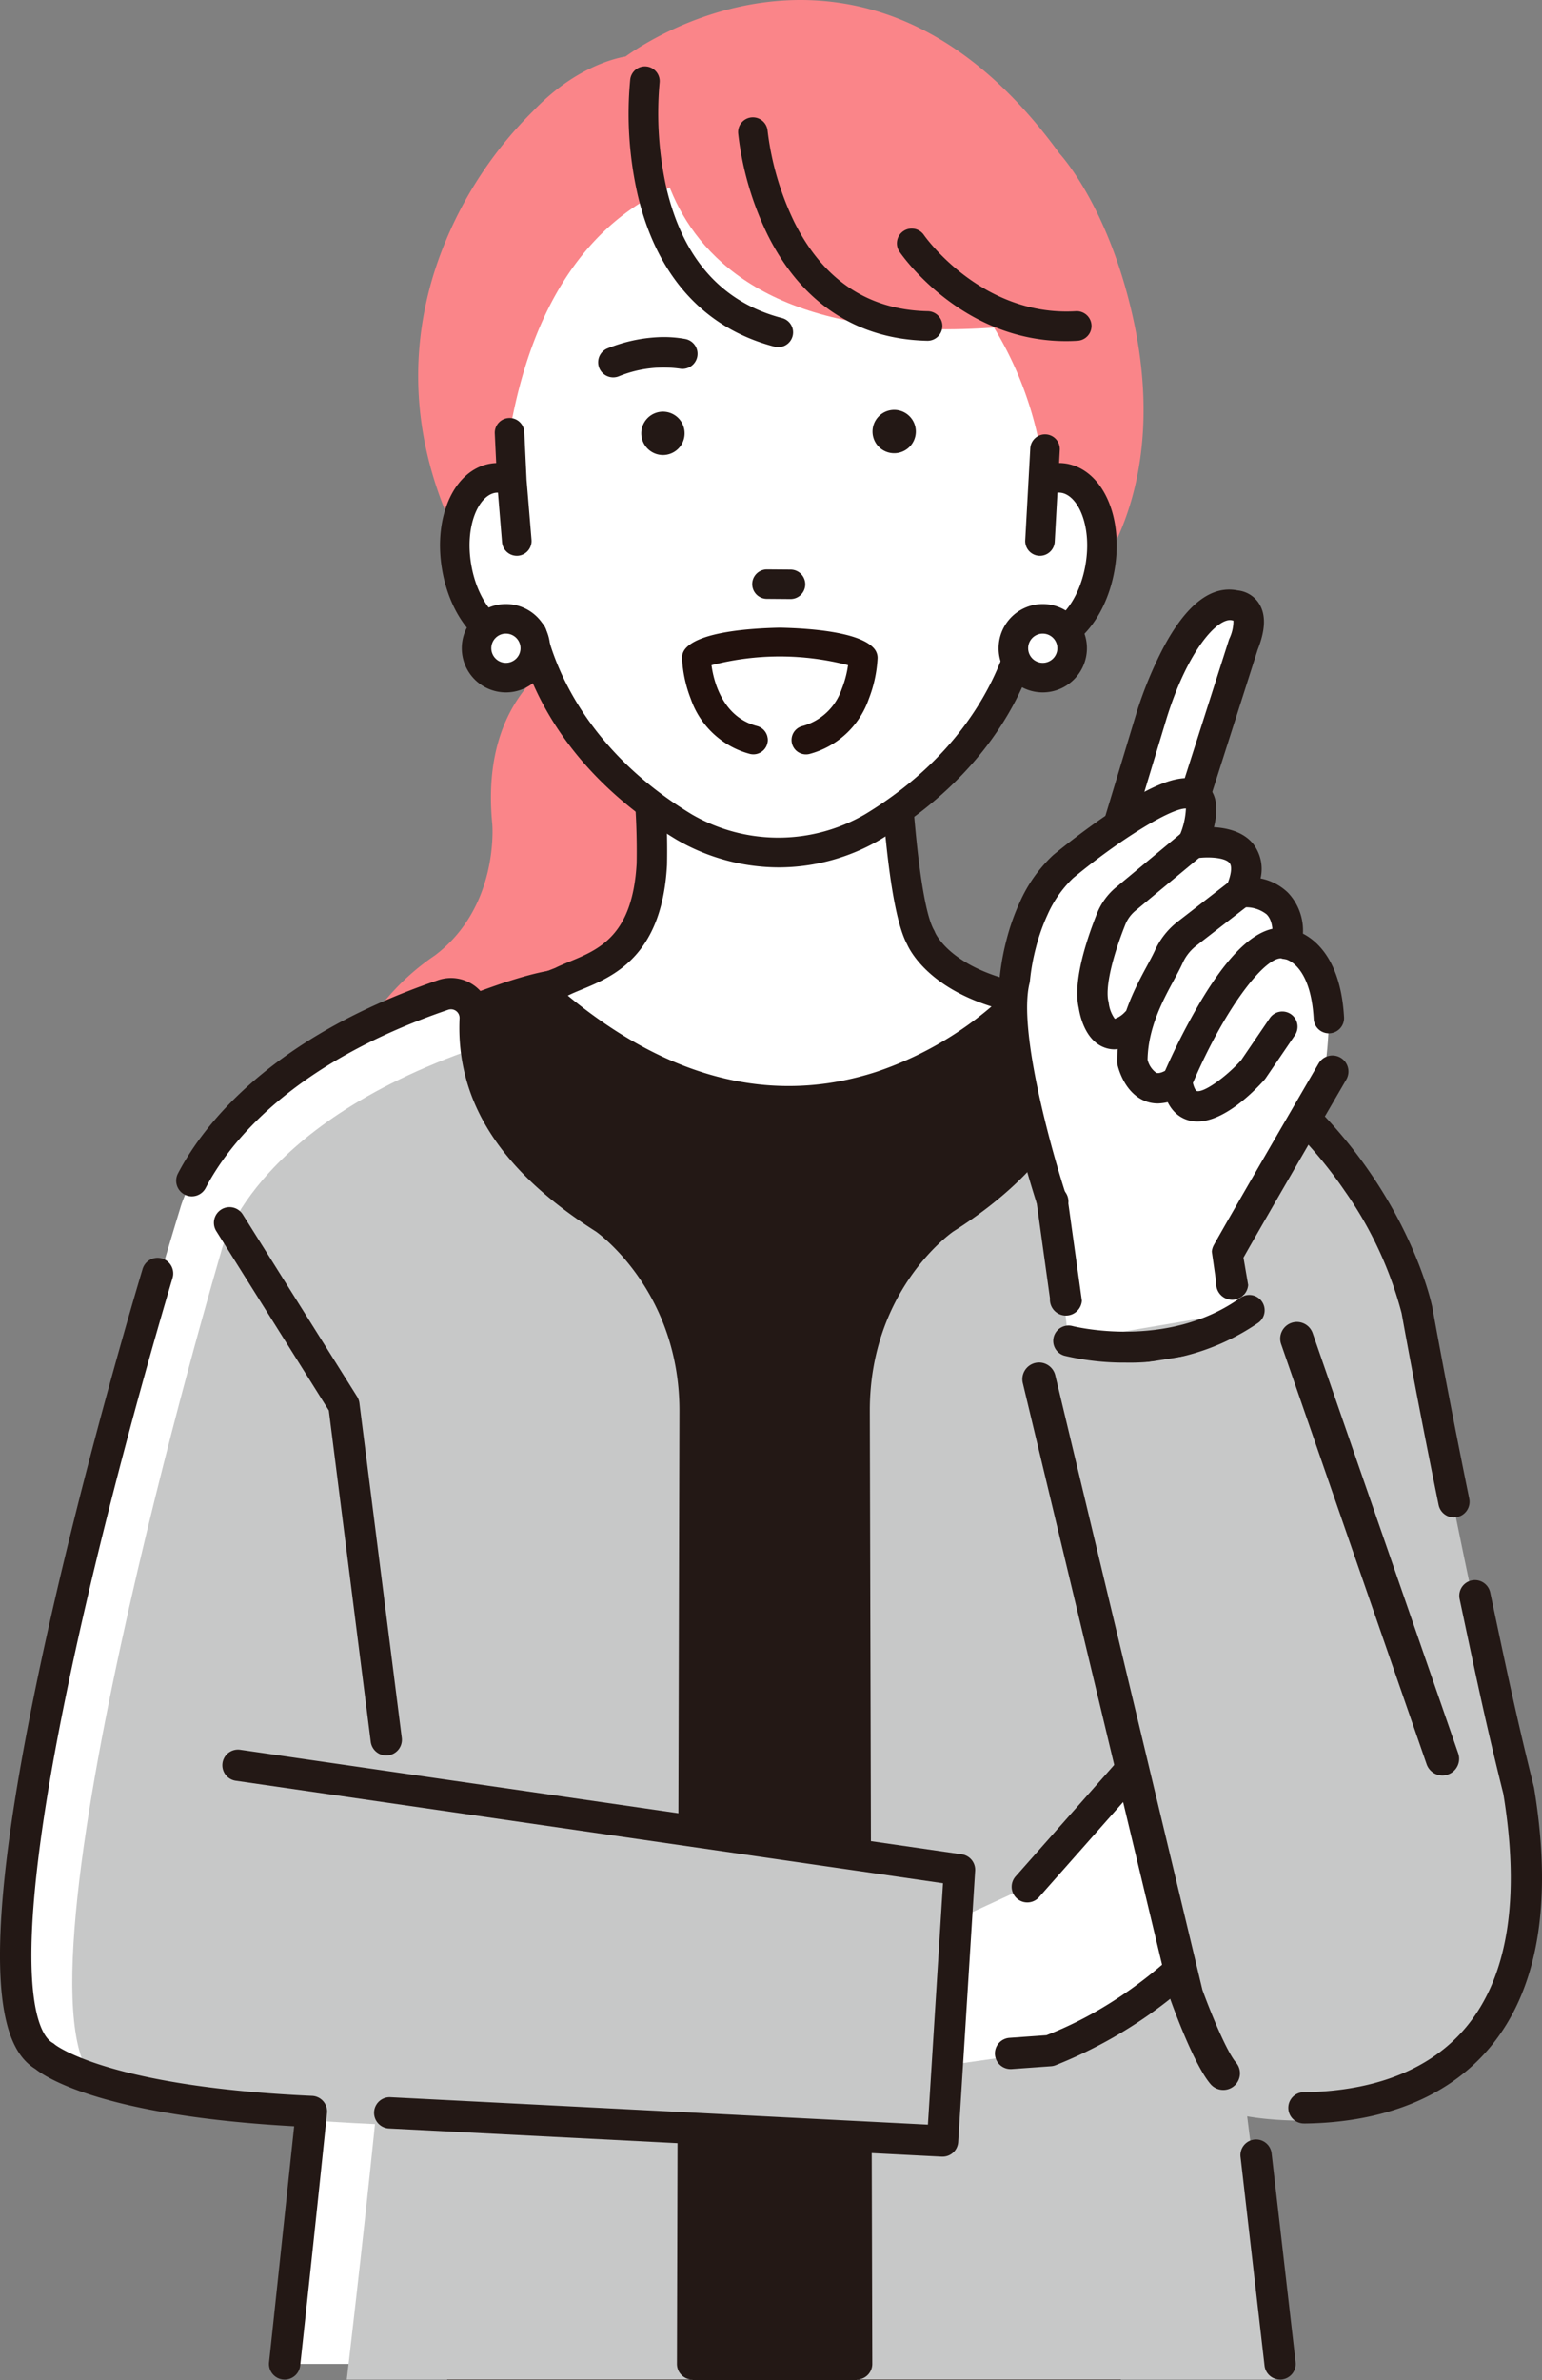
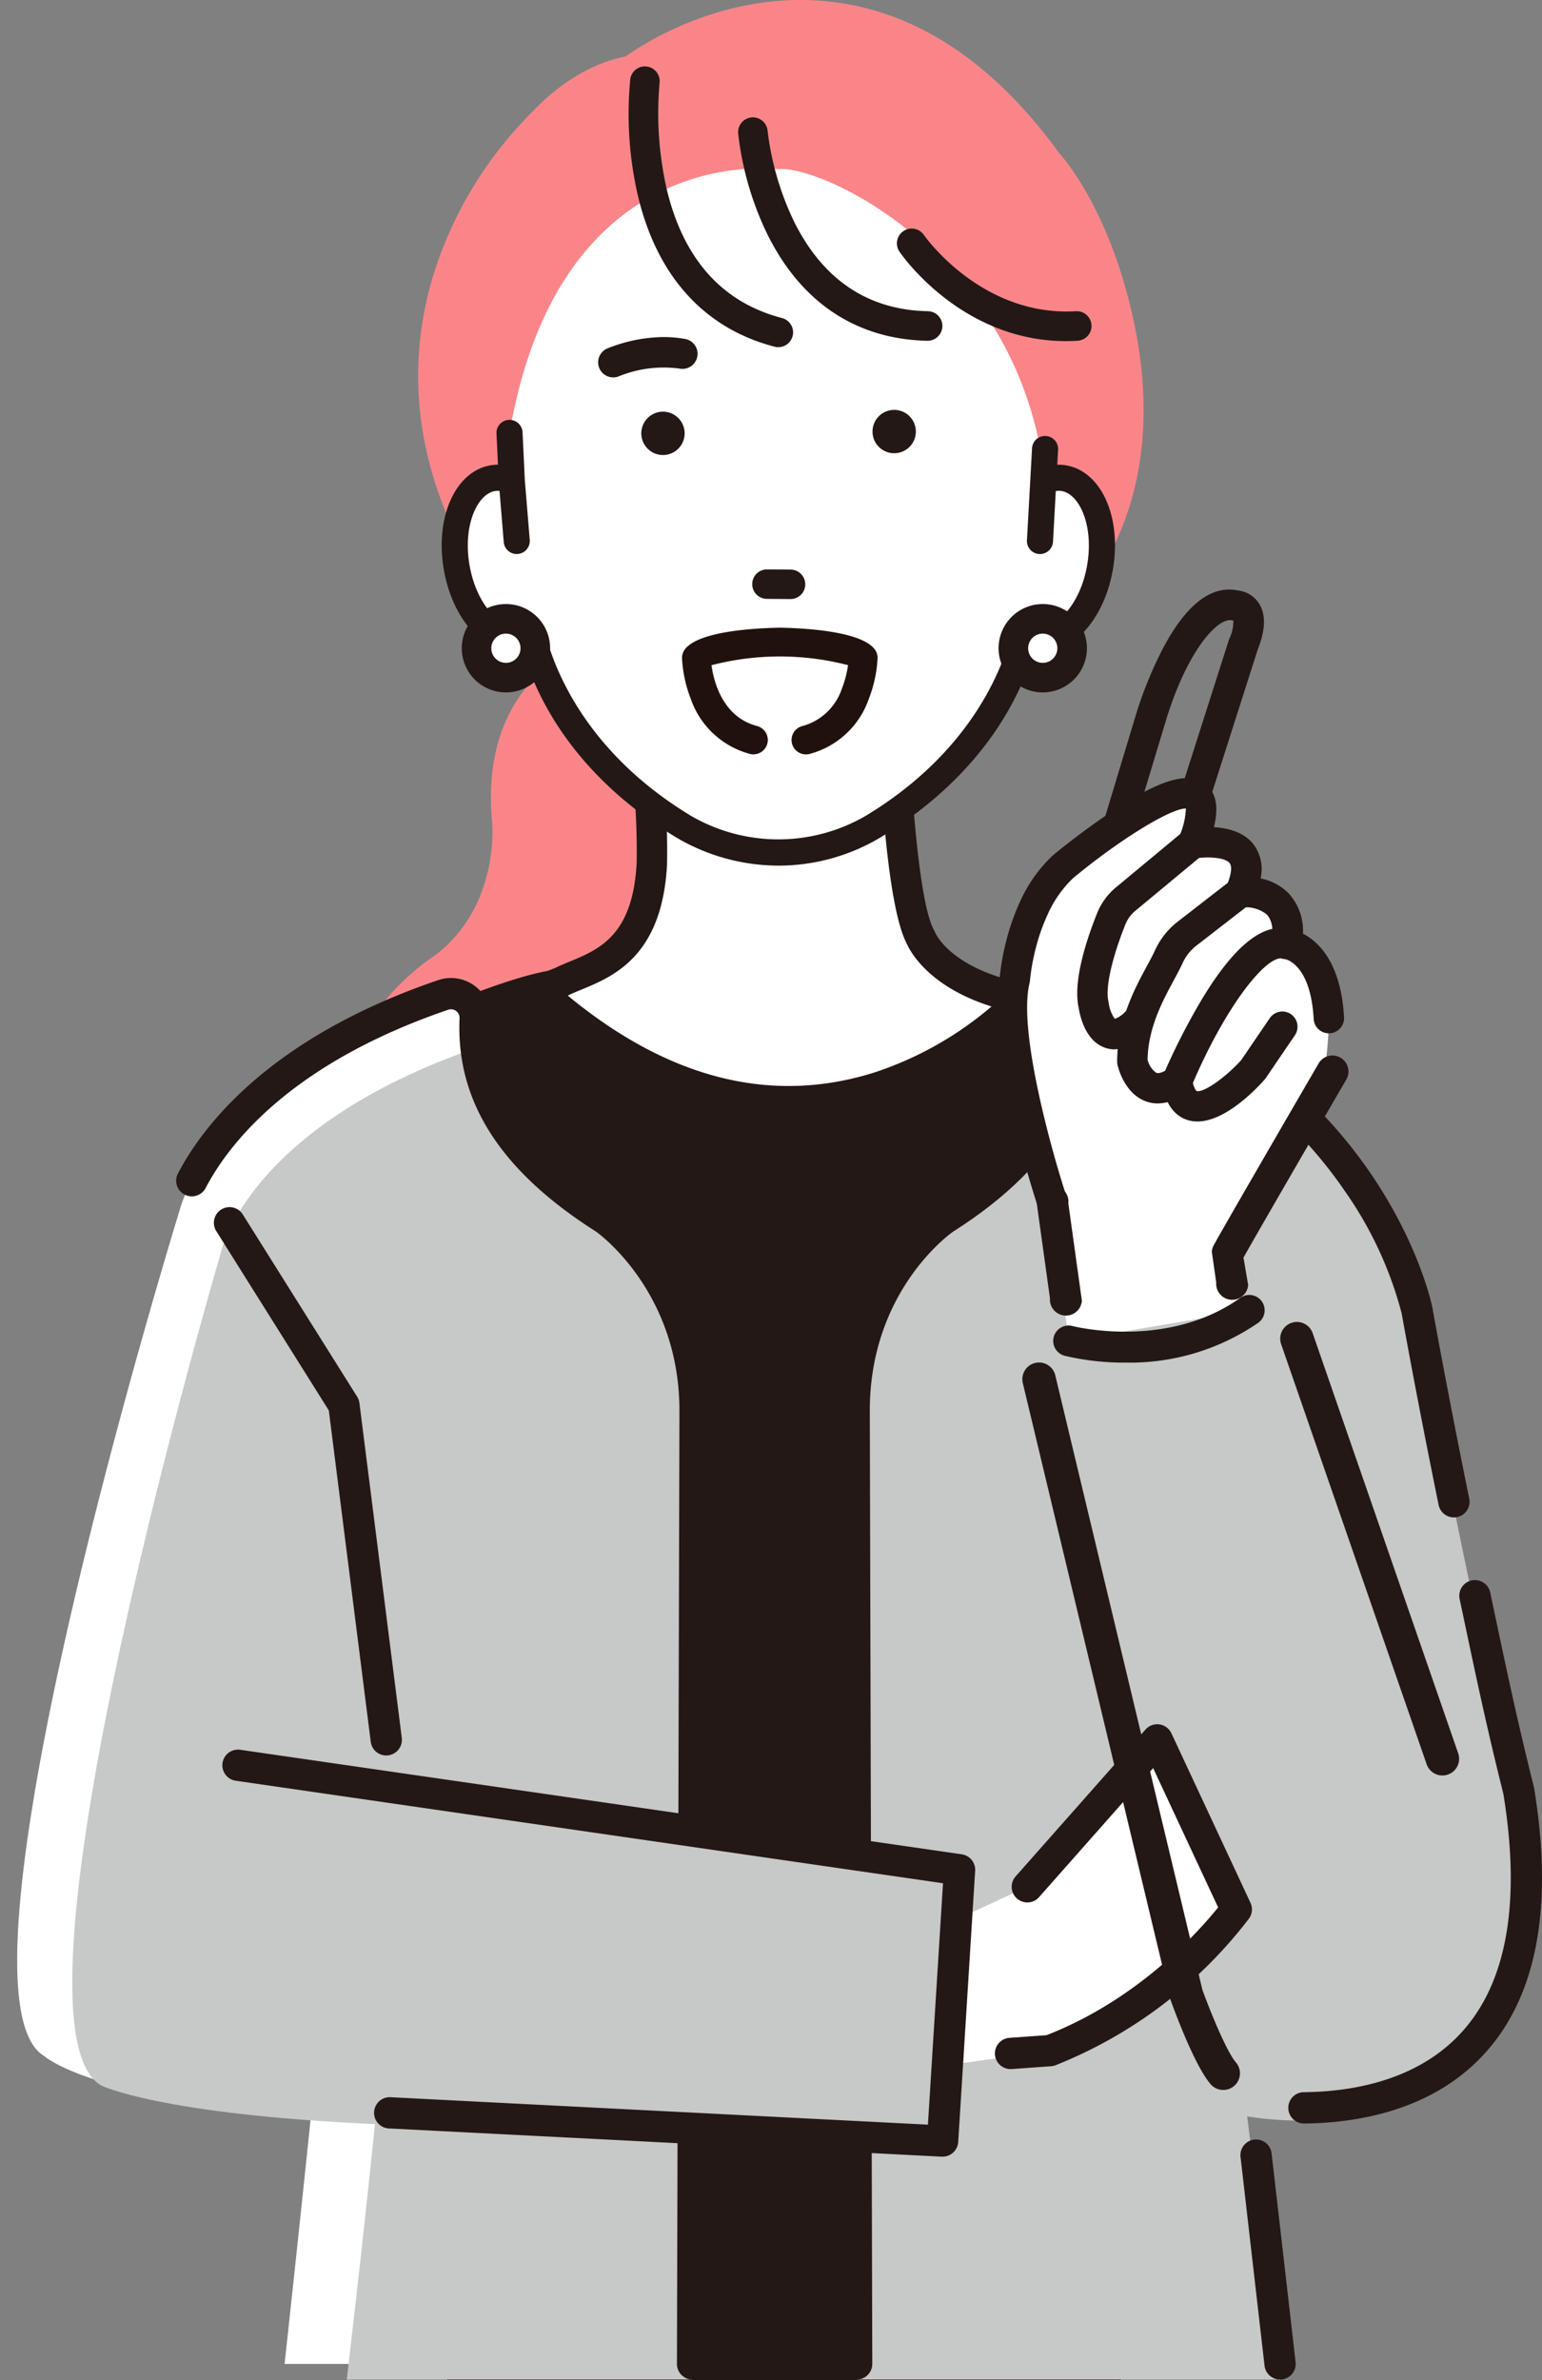
<svg xmlns="http://www.w3.org/2000/svg" width="222.297" height="342.974" viewBox="0 0 222.297 342.974">
  <rect x="0" y="0" width="222.297" height="342.974" fill="#808080" stroke="none" />
  <g id="Group_2085" data-name="Group 2085" transform="translate(-630.643 -449.294)">
    <path id="Path_70" data-name="Path 70" d="M796.88,498.327c-3.371-15.2-9.714-22.648-10.584-23.614-9.2-12.689-19.906-20-31.825-21.724-15.79-2.287-28.3,6-30.73,7.746-1.8.313-7.527,1.751-13.351,7.884a57.135,57.135,0,0,0-12.5,18.511c-4.492,10.631-7.508,27.386,3.641,46.83a1.894,1.894,0,0,0,.309.4,77.08,77.08,0,0,0,15.448,11.162c-2.821,1.583-14.578,7.074-12.767,25.785.011.119,1.023,11.938-8.241,18.943a34.248,34.248,0,0,0-10.414,11.106c-3.924,6.748-6.975,17.894.768,32.673a1.881,1.881,0,0,0,1.665,1.008h.047l51.7-1.292a1.883,1.883,0,0,0,1.833-1.932l-1.939-67.5a1.878,1.878,0,0,0-.621-1.346L723.3,548.557c1.812.818,3.717,1.592,5.706,2.3a60.762,60.762,0,0,0,20.22,3.588c12.23,0,26.308-4.037,40.478-16.616.031-.027.061-.057.091-.086C790.325,537.2,802.651,524.347,796.88,498.327Z" transform="translate(-2.915 -3.299)" fill="#fa8589" />
    <g id="Group_28" data-name="Group 28" transform="translate(673.84 588.919)">
      <path id="Path_71" data-name="Path 71" d="M799.393,612.387c-5.283-6.636-17.821-9.359-18.352-9.472a2.1,2.1,0,0,0-.368-.044L717.5,601.139c-2.264-1.145-7.408-.742-23.634,6.159-3.966,1.686-7.531,5.368-10.371,9.138-2.145,3.056-4.694,7.225.978,5.275-6.9,4.026,6.166-4.577,0,0l-3.123-2.219a79.243,79.243,0,0,0-4.615,8.094l21.877,9.216-2.262,119.255c.377,4.611.874,40.736,1.391,47.939h97.1c1.113-7.2,2.022-8.094,2.048-9.212l2.952-181.061A2.063,2.063,0,0,0,799.393,612.387Z" transform="translate(-676.464 -600.647)" fill="#231815" />
      <path id="Path_72" data-name="Path 72" d="M676.453,629.018a.1.1,0,0,0,0,.029.072.072,0,0,0,0,.02c.014.167.239.451.273,0S676.493,628.855,676.453,629.018Z" transform="translate(-676.448 -602.25)" fill="#231815" />
      <path id="Path_73" data-name="Path 73" d="M696.84,803.079l.657-38.437a2.085,2.085,0,0,0-.079-.548C697.032,763.7,696.823,803.633,696.84,803.079Z" transform="translate(-677.609 -609.952)" fill="#231815" />
      <path id="Path_74" data-name="Path 74" d="M679.832,619.153l1.7,1.2c.657-1,1.373-2.022,2.145-3.042Q681.791,618.2,679.832,619.153Z" transform="translate(-676.64 -601.596)" fill="#231815" />
    </g>
    <g id="Group_30" data-name="Group 30" transform="translate(706.129 550.173)">
      <path id="Path_75" data-name="Path 75" d="M729.3,583.335c.292-5.348-.643-12.327-1.213-21.449h36s.8,26.461,3.988,32.044c0,0,2.393,6.381,14.6,8.773,0,0-30.591,33.969-69.673-1.124l3.225-1.268C720.537,598.147,728.547,597.119,729.3,583.335Z" transform="translate(-710.819 -559.694)" fill="#fff" />
      <g id="Group_29" data-name="Group 29">
        <path id="Path_76" data-name="Path 76" d="M749.081,619.292c-15.5,0-28.529-8.344-37.485-16.386a1.941,1.941,0,0,1,.587-3.252l3.145-1.237c.664-.329,1.371-.621,2.118-.93,4.322-1.785,9.221-3.809,9.8-14.375h0a102.708,102.708,0,0,0-.58-12.8c-.207-2.522-.441-5.379-.632-8.423a1.942,1.942,0,0,1,1.938-2.062h36a1.941,1.941,0,0,1,1.941,1.883c.315,10.443,1.569,27.353,3.733,31.139a1.909,1.909,0,0,1,.132.281c.081.194,2.347,5.431,13.16,7.55a1.941,1.941,0,0,1,1.069,3.2,52.462,52.462,0,0,1-21.019,13.144A44.44,44.44,0,0,1,749.081,619.292Zm-32.49-17.2c14.836,12.367,29.975,16.167,45.042,11.292a50.032,50.032,0,0,0,17.029-9.761c-9.281-2.774-11.984-7.917-12.446-8.956-2.885-5.283-3.865-24.5-4.117-30.959H730.045c.155,2.207.324,4.272.489,6.284a104.9,104.9,0,0,1,.588,13.33c-.712,13.008-7.621,15.863-12.193,17.752-.71.292-1.381.57-1.939.851a1.674,1.674,0,0,1-.162.073Zm-.472-1.9h0Z" transform="translate(-710.701 -559.577)" fill="#231815" />
        <path id="Path_77" data-name="Path 77" d="M749.062,619.527c-15.976,0-29.29-8.945-37.647-16.451a2.174,2.174,0,0,1-.693-2.018,2.207,2.207,0,0,1,1.354-1.65l3.145-1.237c.648-.322,1.353-.613,2.1-.922,4.269-1.763,9.09-3.755,9.659-14.165a102.6,102.6,0,0,0-.58-12.765l-.006-.076c-.206-2.5-.438-5.336-.625-8.352a2.192,2.192,0,0,1,2.187-2.328h36a2.182,2.182,0,0,1,2.191,2.126c.314,10.416,1.558,27.274,3.7,31.023a2.218,2.218,0,0,1,.149.318c.086.207,2.325,5.306,12.975,7.392a2.192,2.192,0,0,1,1.207,3.617,52.722,52.722,0,0,1-21.127,13.213,44.88,44.88,0,0,1-13.987,2.277h0Zm-21.106-59.466a1.692,1.692,0,0,0-1.69,1.8c.188,3.01.42,5.843.624,8.341l.008.077a102.734,102.734,0,0,1,.579,12.833c-.585,10.723-5.56,12.779-9.95,14.592-.754.312-1.452.6-2.1.923l-3.164,1.246a1.705,1.705,0,0,0-1.047,1.274,1.68,1.68,0,0,0,.536,1.56c8.292,7.446,21.5,16.323,37.313,16.323h0a44.4,44.4,0,0,0,13.831-2.251A52.159,52.159,0,0,0,783.808,603.7a1.691,1.691,0,0,0-.932-2.793c-10.908-2.137-13.248-7.472-13.343-7.7a1.745,1.745,0,0,0-.118-.254c-2.187-3.828-3.451-20.789-3.766-31.255a1.684,1.684,0,0,0-1.692-1.642Zm20.933,55.616c-10.891,0-21.766-4.481-32.474-13.407a.249.249,0,0,1,.068-.423l.239-.094c.048-.019.094-.04.141-.062.569-.287,1.242-.565,1.955-.86,4.514-1.865,11.338-4.683,12.04-17.535a104.911,104.911,0,0,0-.587-13.3c-.166-2.013-.336-4.078-.489-6.286a.25.25,0,0,1,.249-.267h32.052a.249.249,0,0,1,.249.24c.23,5.9,1.205,25.573,4.087,30.85.45,1.01,3.112,6.092,12.3,8.838a.249.249,0,0,1,.092.427,50.608,50.608,0,0,1-17.116,9.809A41.4,41.4,0,0,1,748.89,615.677Zm-31.835-13.525c14.661,12.1,29.625,15.791,44.485,10.983a50.045,50.045,0,0,0,16.6-9.417c-9.048-2.838-11.721-7.951-12.17-8.961-2.815-5.154-3.821-23.074-4.129-30.812H730.3c.149,2.106.311,4.084.471,6.014a105.1,105.1,0,0,1,.587,13.364c-.72,13.165-7.716,16.056-12.346,17.969-.706.291-1.37.566-1.922.843Zm-.947-1.725a.251.251,0,0,1-.252-.249.248.248,0,0,1,.247-.249h0a.249.249,0,0,1,0,.5Z" transform="translate(-710.686 -559.562)" fill="#231815" />
      </g>
    </g>
    <g id="Group_31" data-name="Group 31" transform="translate(696.209 473.556)">
      <path id="Path_78" data-name="Path 78" d="M760.38,573.233c15.61-9.437,20.567-22.049,21.955-27.823a4.758,4.758,0,0,0,1.74.69c3.961.665,8.042-3.971,9.121-10.358s-1.263-12.106-5.222-12.776a4.943,4.943,0,0,0-2.734.36h0c-3.314-32.068-32.06-45.528-38.428-44.89-6.368-.638-32.2,0-38.753,38.009l.327,6.881a4.948,4.948,0,0,0-2.736-.36c-3.959.67-6.3,6.39-5.221,12.776s5.159,11.023,9.12,10.358a4.761,4.761,0,0,0,1.741-.69c1.385,5.774,6.344,18.386,21.954,27.823A27.17,27.17,0,0,0,760.38,573.233Z" transform="translate(-700.167 -478.32)" fill="#fff" />
    </g>
-     <path id="Path_79" data-name="Path 79" d="M760.6,460.34l-29.784,5.286s-5.727,42.551,58.027,33.637C788.84,499.263,784.355,461.255,760.6,460.34Z" transform="translate(-5.696 -3.74)" fill="#fa8589" />
    <g id="Group_32" data-name="Group 32" transform="translate(721.263 458.88)">
      <path id="Path_80" data-name="Path 80" d="M747.856,502.9a1.88,1.88,0,1,0,.947-3.639c-8.737-2.274-14.4-8.61-16.821-18.836a49.417,49.417,0,0,1-1.017-15.3,1.881,1.881,0,0,0-3.734-.452,52.392,52.392,0,0,0,1.067,16.511C731.013,492.771,737.776,500.28,747.856,502.9Z" transform="translate(-726.748 -462.773)" fill="#231815" />
      <path id="Path_81" data-name="Path 81" d="M748.316,503.2a2.112,2.112,0,0,1-.538-.07h0c-10.176-2.646-17-10.218-19.739-21.9a52.605,52.605,0,0,1-1.071-16.6,2.13,2.13,0,1,1,4.229.512,49.485,49.485,0,0,0,1.012,15.209c2.4,10.129,8,16.4,16.642,18.652a2.13,2.13,0,0,1-.535,4.192Zm-19.238-39.941a1.632,1.632,0,0,0-1.615,1.435,52.015,52.015,0,0,0,1.061,16.425c2.694,11.487,9.395,18.931,19.379,21.528h0a1.658,1.658,0,0,0,1.99-1.168,1.631,1.631,0,0,0-1.168-1.99c-8.835-2.3-14.554-8.7-17-19.02a49.99,49.99,0,0,1-1.021-15.382,1.635,1.635,0,0,0-1.424-1.816A1.771,1.771,0,0,0,729.078,463.256Z" transform="translate(-726.733 -462.757)" fill="#231815" />
    </g>
    <g id="Group_33" data-name="Group 33" transform="translate(737.05 466.207)">
      <path id="Path_82" data-name="Path 82" d="M770.845,498.726c-8.705-.174-15.262-4.547-19.486-13a41.232,41.232,0,0,1-3.865-13.211,1.881,1.881,0,0,0-3.749.314,44.361,44.361,0,0,0,4.2,14.475c4.826,9.731,12.718,14.981,22.827,15.182h.039a1.881,1.881,0,0,0,.037-3.762Z" transform="translate(-743.489 -470.542)" fill="#231815" />
      <path id="Path_83" data-name="Path 83" d="M770.793,502.721c-10.25-.2-18.219-5.5-23.089-15.322a44.721,44.721,0,0,1-4.222-14.565,2.13,2.13,0,0,1,4.246-.356,41.385,41.385,0,0,0,3.839,13.12c4.181,8.363,10.662,12.691,19.268,12.862h0a2.13,2.13,0,0,1,2.087,2.173A2.142,2.142,0,0,1,770.793,502.721Zm-25.186-31.7c-.045,0-.091,0-.137.006a1.634,1.634,0,0,0-1.49,1.762,44.1,44.1,0,0,0,4.17,14.385c4.782,9.642,12.6,14.844,22.609,15.045h0a1.646,1.646,0,0,0,1.664-1.6,1.631,1.631,0,0,0-1.6-1.664c-8.805-.176-15.435-4.6-19.7-13.139a41.092,41.092,0,0,1-3.889-13.3A1.635,1.635,0,0,0,745.606,471.026Z" transform="translate(-743.474 -470.527)" fill="#231815" />
    </g>
    <g id="Group_34" data-name="Group 34" transform="translate(759.948 482.236)">
      <path id="Path_84" data-name="Path 84" d="M793.6,499.7c-13.816.837-22.063-10.969-22.144-11.089a1.881,1.881,0,0,0-3.111,2.115c.367.539,8.85,12.779,23.8,12.779q.828,0,1.682-.051a1.881,1.881,0,1,0-.228-3.754Z" transform="translate(-767.77 -487.539)" fill="#231815" />
      <path id="Path_85" data-name="Path 85" d="M792.128,503.737c-15.066,0-23.649-12.362-24.007-12.888a2.13,2.13,0,0,1,3.523-2.4c.08.117,8.267,11.8,21.922,10.979h0a2.13,2.13,0,0,1,.258,4.252C793.255,503.719,792.684,503.737,792.128,503.737Zm-22.248-15.715a1.63,1.63,0,0,0-1.347,2.547c.352.517,8.788,12.669,23.595,12.669.546,0,1.107-.017,1.666-.05a1.632,1.632,0,1,0-.2-3.258c-13.961.854-22.282-11.075-22.365-11.2A1.632,1.632,0,0,0,769.881,488.022Z" transform="translate(-767.755 -487.524)" fill="#231815" />
    </g>
    <g id="Group_35" data-name="Group 35" transform="translate(694.076 509.552)">
      <path id="Path_86" data-name="Path 86" d="M788.169,523.3a6.439,6.439,0,0,0-1.264-.08l.119-2.146a1.881,1.881,0,1,0-3.756-.208l-.734,13.234a1.881,1.881,0,0,0,1.774,1.982l.106,0a1.881,1.881,0,0,0,1.877-1.777l.4-7.3a2.694,2.694,0,0,1,.853,0c2.513.425,4.644,4.887,3.68,10.609s-4.439,9.235-6.949,8.817a2.866,2.866,0,0,1-1.053-.426,1.88,1.88,0,0,0-2.833,1.151c-1.366,5.692-6.158,17.621-21.062,26.631a25.078,25.078,0,0,1-25.226.023c-14.944-9.036-19.733-20.962-21.1-26.653a1.88,1.88,0,0,0-2.835-1.151,2.856,2.856,0,0,1-1.047.424c-2.515.423-5.988-3.094-6.954-8.815s1.166-10.184,3.675-10.609a2.714,2.714,0,0,1,.662-.017l.606,7.364a1.88,1.88,0,0,0,1.872,1.727c.052,0,.1,0,.157-.007a1.881,1.881,0,0,0,1.72-2.029l-.712-8.648-.325-6.856a1.881,1.881,0,0,0-3.758.178l.213,4.49h0a6.422,6.422,0,0,0-1.057.088c-5.059.854-8.028,7.418-6.762,14.943s6.226,12.752,11.292,11.9l.147-.026c2.052,7.051,7.691,18.109,22.211,26.887a29.065,29.065,0,0,0,14.7,3.984,28.649,28.649,0,0,0,14.429-3.955c14.558-8.8,20.2-19.863,22.257-26.916l.152.027c5.06.852,10.017-4.377,11.288-11.9S793.233,524.155,788.169,523.3Z" transform="translate(-697.921 -516.504)" fill="#231815" />
-       <path id="Path_87" data-name="Path 87" d="M746.8,581.221A29.488,29.488,0,0,1,731.96,577.2c-15.08-9.117-20.406-20.623-22.251-26.812-5.182.816-10.222-4.485-11.509-12.114-1.29-7.662,1.769-14.352,6.966-15.231a6.71,6.71,0,0,1,.837-.086l-.2-4.234a2.13,2.13,0,1,1,4.255-.2l.326,6.856.712,8.639a2.131,2.131,0,0,1-1.948,2.3,2.145,2.145,0,0,1-2.3-1.947l-.588-7.148a2.432,2.432,0,0,0-.39.025c-2.4.4-4.41,4.743-3.47,10.321s4.272,9.02,6.667,8.61a2.619,2.619,0,0,0,.955-.389,2.129,2.129,0,0,1,3.21,1.3c1.166,4.857,5.541,17.161,20.985,26.5a24.881,24.881,0,0,0,24.972-.025c15.4-9.312,19.778-21.616,20.944-26.473a2.13,2.13,0,0,1,3.209-1.3,2.633,2.633,0,0,0,.961.39c2.389.393,5.72-3.038,6.663-8.612s-1.079-9.915-3.476-10.321a2.356,2.356,0,0,0-.574-.022l-.392,7.088a2.148,2.148,0,0,1-2.245,2.008,2.13,2.13,0,0,1-2.009-2.245L783,520.836a2.13,2.13,0,1,1,4.254.237l-.1,1.88a6.567,6.567,0,0,1,1.04.087h0c5.2.879,8.262,7.569,6.972,15.23-1.288,7.631-6.34,12.935-11.51,12.115-1.847,6.191-7.182,17.7-22.3,26.845A28.953,28.953,0,0,1,746.8,581.221Zm-36.91-31.371a.248.248,0,0,1,.239.18c1.765,6.065,6.982,17.6,22.1,26.743a28.949,28.949,0,0,0,14.571,3.949,28.455,28.455,0,0,0,14.3-3.922c15.149-9.158,20.375-20.7,22.142-26.77a.246.246,0,0,1,.286-.175l.146.027c4.917.828,9.754-4.31,11-11.7s-1.639-13.823-6.562-14.655a6.341,6.341,0,0,0-1.215-.076.222.222,0,0,1-.187-.076.248.248,0,0,1-.071-.188l.119-2.147a1.632,1.632,0,1,0-3.258-.181l-.734,13.235a1.632,1.632,0,0,0,1.539,1.719l.091,0a1.632,1.632,0,0,0,1.628-1.541l.4-7.3a.248.248,0,0,1,.211-.232,2.915,2.915,0,0,1,.932,0c2.629.444,4.872,5.029,3.885,10.9s-4.594,9.463-7.238,9.021a3.136,3.136,0,0,1-1.145-.461,1.63,1.63,0,0,0-2.457,1c-1.182,4.918-5.608,17.374-21.176,26.787a25.4,25.4,0,0,1-25.489.019c-15.6-9.431-20.027-21.888-21.207-26.806a1.632,1.632,0,0,0-2.459-1,3.072,3.072,0,0,1-1.138.459c-2.626.448-6.251-3.151-7.241-9.018s1.25-10.451,3.88-10.9a2.873,2.873,0,0,1,.723-.02.25.25,0,0,1,.228.227l.606,7.364a1.631,1.631,0,0,0,2.871.921,1.618,1.618,0,0,0,.381-1.188l-.711-8.648-.327-6.865a1.631,1.631,0,1,0-3.259.155l.213,4.489a.245.245,0,0,1-.068.184.247.247,0,0,1-.181.077,6.191,6.191,0,0,0-1.016.084c-4.921.833-7.8,7.27-6.557,14.656s6.085,12.526,11,11.694l.143-.026A.267.267,0,0,1,709.886,549.85Z" transform="translate(-697.906 -516.489)" fill="#231815" />
    </g>
    <g id="Group_37" data-name="Group 37" transform="translate(697.21 536.339)">
      <path id="Path_88" data-name="Path 88" d="M711.96,551.389a4.236,4.236,0,1,1-4.234-4.236A4.235,4.235,0,0,1,711.96,551.389Z" transform="translate(-701.358 -545.022)" fill="#fff" />
      <g id="Group_36" data-name="Group 36">
        <path id="Path_89" data-name="Path 89" d="M707.612,557.392a6.117,6.117,0,1,1,6.116-6.117A6.124,6.124,0,0,1,707.612,557.392Zm0-8.472a2.355,2.355,0,1,0,2.354,2.356A2.359,2.359,0,0,0,707.612,548.92Z" transform="translate(-701.244 -544.908)" fill="#231815" />
        <path id="Path_90" data-name="Path 90" d="M707.6,557.626a6.367,6.367,0,1,1,6.366-6.366A6.374,6.374,0,0,1,707.6,557.626Zm0-12.234a5.868,5.868,0,1,0,5.867,5.869A5.875,5.875,0,0,0,707.6,545.392Zm0,8.473a2.605,2.605,0,1,1,2.6-2.6A2.608,2.608,0,0,1,707.6,553.865Zm0-4.712a2.106,2.106,0,1,0,2.1,2.107A2.108,2.108,0,0,0,707.6,549.154Z" transform="translate(-701.229 -544.893)" fill="#231815" />
      </g>
    </g>
    <g id="Group_39" data-name="Group 39" transform="translate(774.601 536.339)">
      <path id="Path_91" data-name="Path 91" d="M794.023,551.389a4.236,4.236,0,1,1-4.236-4.236A4.237,4.237,0,0,1,794.023,551.389Z" transform="translate(-783.421 -545.022)" fill="#fff" />
      <g id="Group_38" data-name="Group 38">
        <path id="Path_92" data-name="Path 92" d="M789.674,557.392a6.117,6.117,0,1,1,6.117-6.117A6.124,6.124,0,0,1,789.674,557.392Zm0-8.472a2.355,2.355,0,1,0,2.356,2.356A2.358,2.358,0,0,0,789.674,548.92Z" transform="translate(-783.307 -544.908)" fill="#231815" />
        <path id="Path_93" data-name="Path 93" d="M789.659,557.626a6.367,6.367,0,1,1,6.367-6.366A6.374,6.374,0,0,1,789.659,557.626Zm0-12.234a5.868,5.868,0,1,0,5.868,5.869A5.875,5.875,0,0,0,789.659,545.392Zm0,8.473a2.605,2.605,0,1,1,2.6-2.6A2.608,2.608,0,0,1,789.659,553.865Zm0-4.712a2.106,2.106,0,1,0,2.106,2.107A2.109,2.109,0,0,0,789.659,549.154Z" transform="translate(-783.292 -544.893)" fill="#231815" />
      </g>
    </g>
    <path id="Path_94" data-name="Path 94" d="M717.966,636.829c-16.934-10.726-19-21.5-18.671-28.753a3.494,3.494,0,0,0-4.622-3.47c-33.031,11.264-37.916,30.806-37.916,30.806S621.745,748.59,637.216,757.546c0,0,7.311,6.562,38.471,7.955-1.841,17.821-3.867,36.378-3.867,36.378h58.815l.358-137.366C730.994,645.785,717.966,636.829,717.966,636.829Z" transform="translate(-0.15 -11.943)" fill="#fff" />
    <path id="Path_95" data-name="Path 95" d="M718.445,637.573c-16.934-10.853-17.16-15.519-16.833-22.855.111-2.5.709-2.867-1.629-2.06-33.031,11.4-36.844,29.454-36.844,29.454s-32.773,111.019-17.3,120.082c0,0,8.329,4.168,39.49,5.578-1.841,18.032-4.071,36.809-4.071,36.809h49.859l.358-139C731.474,646.636,718.445,637.573,718.445,637.573Z" transform="translate(-0.629 -12.39)" fill="#c7c8c8" />
    <path id="Path_96" data-name="Path 96" d="M857.015,720.55c-8.141-32.94-14.656-70-14.656-70s-6.705-33.678-47.15-46.782a1.922,1.922,0,0,0-2.476,2.091c.786,6.462.35,19.235-18.487,31.3,0,0-13.028,9.058-13.028,28l.358,138.928h61.038l-4.742-37.929C820.73,766.678,865.688,773.975,857.015,720.55Z" transform="translate(-7.434 -11.901)" fill="#c7c8c8" />
-     <path id="Path_97" data-name="Path 97" d="M671.674,806.433a2.382,2.382,0,0,1-.314-.021,2.255,2.255,0,0,1-1.922-2.543c.02-.139,1.863-17.435,3.61-33.935-27.475-1.511-35.786-7.036-37.291-8.242-4.31-2.652-8.847-11.343-.209-53.839,5.341-26.28,13.324-53.658,15.643-61.422a2.254,2.254,0,1,1,4.319,1.29c-2.3,7.719-10.24,34.934-15.544,61.031C631.5,750.4,636.47,756.9,638.2,757.9a2.189,2.189,0,0,1,.376.273c.042.032,7.61,6.063,37.067,7.38a2.255,2.255,0,0,1,2.142,2.483c-1.825,17.656-3.856,36.311-3.876,36.457A2.255,2.255,0,0,1,671.674,806.433Z" transform="translate(0 -14.243)" fill="#231815" />
    <path id="Path_98" data-name="Path 98" d="M732.02,804h-.006a2.253,2.253,0,0,1-2.248-2.26l.358-137.366c0-16.946-11.4-25.356-12.026-25.8-13.774-8.737-20.209-18.791-19.671-30.731a1.24,1.24,0,0,0-1.643-1.234c-22.8,7.775-31.689,19.424-34.958,25.677a2.254,2.254,0,0,1-3.995-2.09c3.581-6.848,13.214-19.573,37.5-27.854a5.749,5.749,0,0,1,7.6,5.706c-.169,3.748-.683,15.151,17.625,26.747.024.014.048.03.072.046.572.393,14,9.855,14,29.542l-.357,137.373A2.255,2.255,0,0,1,732.02,804Z" transform="translate(-1.533 -11.807)" fill="#231815" />
    <path id="Path_99" data-name="Path 99" d="M761.439,803.955a2.253,2.253,0,0,1-2.254-2.247l-.358-137.366c0-19.693,13.433-29.155,14-29.548.024-.016.047-.032.072-.046,12.925-8.187,18.8-17.866,17.456-28.77a4.169,4.169,0,0,1,5.4-4.49c21.506,6.89,33.58,19.5,39.921,28.87,6.907,10.2,8.68,18.729,8.752,19.088.031.166,2.106,11.812,5.317,27.548a2.254,2.254,0,1,1-4.417.9c-3.223-15.8-5.308-27.493-5.329-27.61a54.715,54.715,0,0,0-8.174-17.576c-5.893-8.643-17.071-20.265-36.934-26.762,1.333,12.553-5.236,23.513-19.535,32.582-.784.554-12.023,8.811-12.023,25.807l.357,137.359a2.253,2.253,0,0,1-2.247,2.26Z" transform="translate(-7.298 -11.765)" fill="#231815" />
    <path id="Path_100" data-name="Path 100" d="M829.845,772.335a2.254,2.254,0,0,1-.023-4.509c7.138-.074,16.98-1.747,23.333-9.306,6.071-7.224,7.9-18.557,5.428-33.684-2.376-9.513-3.81-16.291-5.624-24.865l-.681-3.215a2.254,2.254,0,0,1,4.41-.937l.682,3.218c1.811,8.556,3.24,15.315,5.611,24.8.014.06.027.121.037.182,2.713,16.529.556,29.115-6.412,37.407-7.453,8.87-18.654,10.83-26.737,10.913Z" transform="translate(-11.213 -17.045)" fill="#231815" />
    <path id="Path_101" data-name="Path 101" d="M825.972,814.1a2.254,2.254,0,0,1-2.231-1.958l-3.461-30.083a2.254,2.254,0,1,1,4.469-.593l3.461,30.084a2.254,2.254,0,0,1-1.938,2.531A2.3,2.3,0,0,1,825.972,814.1Z" transform="translate(-10.796 -21.912)" fill="#231815" />
    <g id="Group_40" data-name="Group 40" transform="translate(739.084 531.346)">
      <path id="Path_102" data-name="Path 102" d="M747.753,543.6a1.863,1.863,0,0,1,.029-3.725l3.4.027a1.862,1.862,0,1,1-.03,3.724Z" transform="translate(-745.647 -539.615)" fill="#231815" />
      <path id="Path_103" data-name="Path 103" d="M751.137,543.871l-3.4-.026h0a2.123,2.123,0,0,1,.034-4.246l3.4.026a2.123,2.123,0,1,1-.034,4.246Zm-4.508-3.291a1.6,1.6,0,0,0,1.112,2.744l3.4.026a1.6,1.6,0,0,0,.025-3.2l-3.4-.027a1.6,1.6,0,0,0-1.136.46Zm1.1,3.007,0,0Z" transform="translate(-745.631 -539.599)" fill="#231815" />
    </g>
    <g id="Group_41" data-name="Group 41" transform="translate(723.094 508.359)">
      <path id="Path_104" data-name="Path 104" d="M764.021,518.37a3.123,3.123,0,1,0,3.1-3.146A3.126,3.126,0,0,0,764.021,518.37Z" transform="translate(-730.688 -515.224)" fill="#231815" />
      <path id="Path_105" data-name="Path 105" d="M728.676,518.645a3.123,3.123,0,1,0,3.1-3.147A3.124,3.124,0,0,0,728.676,518.645Z" transform="translate(-728.676 -515.24)" fill="#231815" />
    </g>
    <path id="Path_106" data-name="Path 106" d="M730.852,504.111a17.127,17.127,0,0,1,3.784.263,2.172,2.172,0,0,1-.8,4.27,17.146,17.146,0,0,0-8.725,1.086,2.172,2.172,0,0,1-1.765-3.969A22.312,22.312,0,0,1,730.852,504.111Z" transform="translate(-5.204 -6.231)" fill="#231815" />
    <path id="Path_107" data-name="Path 107" d="M805.575,718.441l-18.727,21.17L776.262,744.5l-3.256,21.17,17.1-2.443c17.1-6.514,26.87-20.356,26.87-20.356Z" transform="translate(-8.105 -18.435)" fill="#fff" />
    <path id="Path_108" data-name="Path 108" d="M784.955,765.75a2.254,2.254,0,0,1-.158-4.5l5.365-.383c13.406-5.208,22.179-15.21,24.744-18.417l-9.367-20.073-16.45,18.6a2.254,2.254,0,1,1-3.377-2.988l18.727-21.17a2.254,2.254,0,0,1,3.731.54l11.4,24.427a2.254,2.254,0,0,1-.2,2.253A65.577,65.577,0,0,1,791.459,765.2a2.232,2.232,0,0,1-.641.141l-5.7.407C785.063,765.748,785.009,765.75,784.955,765.75Z" transform="translate(-8.657 -18.299)" fill="#231815" />
    <g id="Group_42" data-name="Group 42" transform="translate(662.699 701.416)">
      <path id="Path_109" data-name="Path 109" d="M667.025,722.327,688.806,772.4l79.795,4.071,2.443-39.083Z" transform="translate(-664.77 -720.072)" fill="#c7c8c8" />
      <path id="Path_110" data-name="Path 110" d="M768.466,778.592l-.117,0-79.8-4.072a2.255,2.255,0,0,1,.23-4.5l77.569,3.958,2.175-34.785L666.565,724.421a2.254,2.254,0,1,1,.647-4.462l104.018,15.064a2.256,2.256,0,0,1,1.927,2.372l-2.443,39.083A2.256,2.256,0,0,1,768.466,778.592Z" transform="translate(-664.634 -719.936)" fill="#231815" />
    </g>
    <g id="Group_43" data-name="Group 43" transform="translate(661.478 623.25)">
      <path id="Path_111" data-name="Path 111" d="M688.186,716.062a2.255,2.255,0,0,1-2.234-1.971l-6.044-47.749L663.685,640.5a2.254,2.254,0,0,1,3.818-2.4l16.488,26.259a2.263,2.263,0,0,1,.328.916l6.107,48.245a2.255,2.255,0,0,1-2.24,2.537Z" transform="translate(-663.339 -637.051)" fill="#231815" />
    </g>
    <g id="Group_47" data-name="Group 47" transform="translate(774.338 534.249)">
      <g id="Group_46" data-name="Group 46">
        <g id="Group_45" data-name="Group 45">
          <g id="Group_44" data-name="Group 44" transform="translate(12.006)">
-             <path id="Path_112" data-name="Path 112" d="M818.3,545.115s3.372,0,1.124,5.62L806.5,591.195l-8.429-3.371,8.137-26.914S811.543,543.5,818.3,545.115Z" transform="translate(-795.875 -542.81)" fill="#fff" />
            <path id="Path_113" data-name="Path 113" d="M806.364,593.253a2.19,2.19,0,0,1-.814-.157l-8.429-3.371a2.191,2.191,0,0,1-1.283-2.669l8.136-26.913a58.166,58.166,0,0,1,3.671-8.888c3.358-6.4,7-9.235,10.825-8.449a4.137,4.137,0,0,1,3,1.771c1.085,1.6,1.046,3.816-.12,6.765l-12.9,40.388a2.189,2.189,0,0,1-2.088,1.524Zm-5.751-6.851,4.38,1.751L817.2,549.935c.016-.05.033-.1.053-.147a5.91,5.91,0,0,0,.6-2.629c-.06-.01-.124-.026-.2-.045-1.994-.478-6.4,4.227-9.488,14.306Z" transform="translate(-795.743 -542.677)" fill="#231815" />
          </g>
          <path id="Path_114" data-name="Path 114" d="M785.744,600.626s.784-10.633,6.965-16.252c0,0,25.706-21.322,18.682-3.339,0,0,10.791-1.937,6.857,7.054,0,0,7.857-1,6.733,7.429,0,0,5.474.565,6.037,10.679,0,0,.024,9.8-2.786,14.859l-11.783,18.982,3.123,8.258-26.088,4.422-2.324-19.985S783.5,609.617,785.744,600.626Z" transform="translate(-783.145 -544.451)" fill="#fff" />
          <path id="Path_115" data-name="Path 115" d="M827.149,593.9a7.913,7.913,0,0,0-2.139-5.884,7.781,7.781,0,0,0-3.971-2.07,5.933,5.933,0,0,0-1.023-4.931c-1.4-1.779-3.731-2.338-5.694-2.454.582-2.417.587-4.9-1.333-6.285-2.466-1.78-6.483-.567-13.433,4.057-4.371,2.908-8.216,6.089-8.377,6.223l-.075.065a20.77,20.77,0,0,0-4.733,6.667,32.3,32.3,0,0,0-1.969,5.573,35.346,35.346,0,0,0-.957,5.28c-.956,4.093-.318,10.916,1.9,20.284,1.416,5.977,3.016,11.054,3.476,12.477l4.4-.2a2.223,2.223,0,0,0-.109-.789c-2.076-6.263-7.087-24.023-5.371-30.886a2.213,2.213,0,0,0,.059-.368,30.373,30.373,0,0,1,.847-4.7,27.9,27.9,0,0,1,1.7-4.816,16.47,16.47,0,0,1,3.674-5.243c6.678-5.53,14.006-10.032,16.245-10.032h.016a11.1,11.1,0,0,1-1.06,4.243,2.194,2.194,0,0,0,2.424,2.955c1.587-.276,4.256-.2,4.936.67.4.51.225,1.762-.469,3.349a2.2,2.2,0,0,0,2.269,3.053,4.787,4.787,0,0,1,3.536.986c.755.77,1.012,2.109.763,3.98a2.132,2.132,0,0,0,.424,1.7,2.032,2.032,0,0,0,1.489.77c.4.091,3.686,1.058,4.107,8.623a2.191,2.191,0,0,0,4.376-.243C832.635,598.066,829.374,595.046,827.149,593.9Z" transform="translate(-783.013 -544.318)" fill="#231815" />
          <path id="Path_116" data-name="Path 116" d="M813.377,622.273a4.742,4.742,0,0,1-1.333-.185c-1.4-.408-3.181-1.652-3.759-5.258a2.193,2.193,0,0,1,.143-1.2,95.565,95.565,0,0,1,5.537-10.875c4.774-7.931,8.995-11.265,12.9-10.183A2.191,2.191,0,0,1,825.7,598.8c-2.266-.611-8.1,6.563-12.975,17.921.211.87.479,1.141.545,1.16.963.282,4.111-1.9,6.409-4.439l4.127-6.059a2.191,2.191,0,1,1,3.622,2.467l-4.21,6.181a2.144,2.144,0,0,1-.175.224C821.7,617.768,817.344,622.273,813.377,622.273Z" transform="translate(-784.45 -545.621)" fill="#231815" />
          <path id="Path_117" data-name="Path 117" d="M807.293,619.232a5.02,5.02,0,0,1-1.88-.358c-2.968-1.189-3.853-4.793-3.944-5.2a2.153,2.153,0,0,1-.053-.479c0-5.831,2.593-10.626,4.308-13.8.459-.851.857-1.585,1.135-2.2a11.023,11.023,0,0,1,3.278-4.155l7.683-5.954a2.191,2.191,0,0,1,2.684,3.464l-7.682,5.954a6.628,6.628,0,0,0-1.97,2.5c-.342.756-.794,1.594-1.273,2.479-1.565,2.894-3.7,6.837-3.779,11.441a3.243,3.243,0,0,0,1.247,1.888c.364.141,1.019-.073,1.795-.59a2.191,2.191,0,0,1,2.431,3.647A7.168,7.168,0,0,1,807.293,619.232Z" transform="translate(-784.06 -545.179)" fill="#231815" />
          <path id="Path_118" data-name="Path 118" d="M800.7,611.012a4.2,4.2,0,0,1-1.413-.246c-2.861-1.014-3.6-4.7-3.756-5.712-.846-3.668.959-9.425,2.635-13.631a9.433,9.433,0,0,1,2.732-3.757l9.659-8.015a2.191,2.191,0,0,1,2.8,3.373l-9.659,8.015a5.024,5.024,0,0,0-1.459,2.006c-1.967,4.94-2.9,9.181-2.426,11.067a2.335,2.335,0,0,1,.046.241,4.8,4.8,0,0,0,.875,2.26,3.7,3.7,0,0,0,1.484-1.01,2.192,2.192,0,0,1,3.009,3.187A6.812,6.812,0,0,1,800.7,611.012Zm.078-4.365h0Z" transform="translate(-783.713 -544.754)" fill="#231815" />
        </g>
        <path id="Path_119" data-name="Path 119" d="M818.826,649.079a2.307,2.307,0,0,0,2.3-2.131L820.45,643c2.69-4.8,14.7-25.451,14.825-25.666a2.308,2.308,0,0,0-3.99-2.321c-.53.911-12.995,22.345-15.118,26.19a2.312,2.312,0,0,0-.281.939l.637,4.452a2.308,2.308,0,0,0,2.125,2.477C818.707,649.076,818.767,649.079,818.826,649.079Z" transform="translate(-784.884 -546.73)" fill="#231815" />
        <path id="Path_120" data-name="Path 120" d="M793.328,652.49a2.307,2.307,0,0,0,2.3-2.137l-1.952-14.032a2.308,2.308,0,1,0-4.6-.341l1.952,14.032a2.308,2.308,0,0,0,2.131,2.472C793.213,652.488,793.271,652.49,793.328,652.49Z" transform="translate(-783.358 -547.868)" fill="#231815" />
      </g>
      <path id="Path_121" data-name="Path 121" d="M802.051,660.21a36.964,36.964,0,0,1-8.778-.989,2.215,2.215,0,0,1,1.135-4.282h0c.135.036,13.7,3.476,24.231-4.081a2.215,2.215,0,0,1,2.581,3.6A32.679,32.679,0,0,1,802.051,660.21Z" transform="translate(-783.503 -548.813)" fill="#231815" />
    </g>
-     <path id="Path_122" data-name="Path 122" d="M812.843,759.1l-23.367-96.122,37.174-5.842,20.18,75.41Z" transform="translate(-9.043 -14.945)" fill="#c7c8c8" />
    <path id="Path_123" data-name="Path 123" d="M815.886,765.609a2.4,2.4,0,0,1-1.828-.839c-2.3-2.678-5.192-10.532-5.748-12.08a2.444,2.444,0,0,1-.077-.254L786.991,663.75a2.406,2.406,0,0,1,4.68-1.121l21.21,88.557c1.189,3.282,3.509,8.914,4.828,10.454a2.4,2.4,0,0,1-1.825,3.97Z" transform="translate(-8.898 -15.152)" fill="#231815" />
    <path id="Path_124" data-name="Path 124" d="M849.726,719.941a2.408,2.408,0,0,1-2.274-1.619l-20.977-60.54a2.406,2.406,0,1,1,4.547-1.575L852,716.747a2.4,2.4,0,0,1-1.485,3.06A2.375,2.375,0,0,1,849.726,719.941Z" transform="translate(-11.142 -14.799)" fill="#231815" />
    <g id="Group_49" data-name="Group 49" transform="translate(728.965 539.743)">
      <g id="Group_48" data-name="Group 48">
        <path id="Path_125" data-name="Path 125" d="M749.041,548.6l-.007.324-.073-.324c-4.175.084-11.479.585-13.5,2.99a1.975,1.975,0,0,0-.463,1.32,18.734,18.734,0,0,0,1.253,5.814,12.317,12.317,0,0,0,8.476,7.887,1.982,1.982,0,1,0,.994-3.837c-5.083-1.317-6.352-6.5-6.669-8.92,1.689-.648,5.947-1.205,9.94-1.29,4,.085,8.256.639,9.948,1.284a15.108,15.108,0,0,1-.915,3.512,8.372,8.372,0,0,1-5.746,5.414,1.982,1.982,0,1,0,.993,3.837,12.315,12.315,0,0,0,8.476-7.887A18.725,18.725,0,0,0,763,552.913a1.976,1.976,0,0,0-.463-1.321C760.52,549.186,753.215,548.685,749.041,548.6Z" transform="translate(-734.907 -548.509)" fill="#21110d" />
        <path id="Path_126" data-name="Path 126" d="M752.77,566.763a2.074,2.074,0,0,1-.519-4.083,8.281,8.281,0,0,0,5.683-5.359,15,15,0,0,0,.9-3.416,39.182,39.182,0,0,0-19.684.006c.306,2.26,1.558,7.466,6.59,8.77a2.075,2.075,0,0,1-1.04,4.017,12.407,12.407,0,0,1-8.539-7.943,18.778,18.778,0,0,1-1.26-5.845,2.071,2.071,0,0,1,.485-1.383c2.044-2.433,9.378-2.938,13.568-3.023a.137.137,0,0,1,.042.009.149.149,0,0,1,.042-.009c4.19.085,11.524.589,13.568,3.023a2.064,2.064,0,0,1,.485,1.383,18.8,18.8,0,0,1-1.259,5.844,12.408,12.408,0,0,1-8.539,7.943A2.076,2.076,0,0,1,752.77,566.763Zm-3.784-14.3c3.983.084,8.272.638,9.982,1.29a.094.094,0,0,1,.059.1,15.311,15.311,0,0,1-.921,3.534,8.461,8.461,0,0,1-5.809,5.47,1.889,1.889,0,0,0,.472,3.718,1.932,1.932,0,0,0,.475-.06,12.23,12.23,0,0,0,8.413-7.831,18.612,18.612,0,0,0,1.247-5.781,1.885,1.885,0,0,0-.441-1.26c-1.982-2.361-9.165-2.866-13.338-2.955l0,.231a.093.093,0,0,1-.083.091.1.1,0,0,1-.1-.072l-.057-.251c-4.169.089-11.369.592-13.354,2.956a1.886,1.886,0,0,0-.441,1.259,18.591,18.591,0,0,0,1.248,5.783,12.229,12.229,0,0,0,8.412,7.83,1.932,1.932,0,0,0,.475.06,1.889,1.889,0,0,0,.473-3.718c-5.2-1.347-6.443-6.742-6.737-9a.093.093,0,0,1,.058-.1C740.724,553.108,745.01,552.551,748.987,552.467Z" transform="translate(-734.901 -548.503)" fill="#21110d" />
      </g>
    </g>
  </g>
</svg>